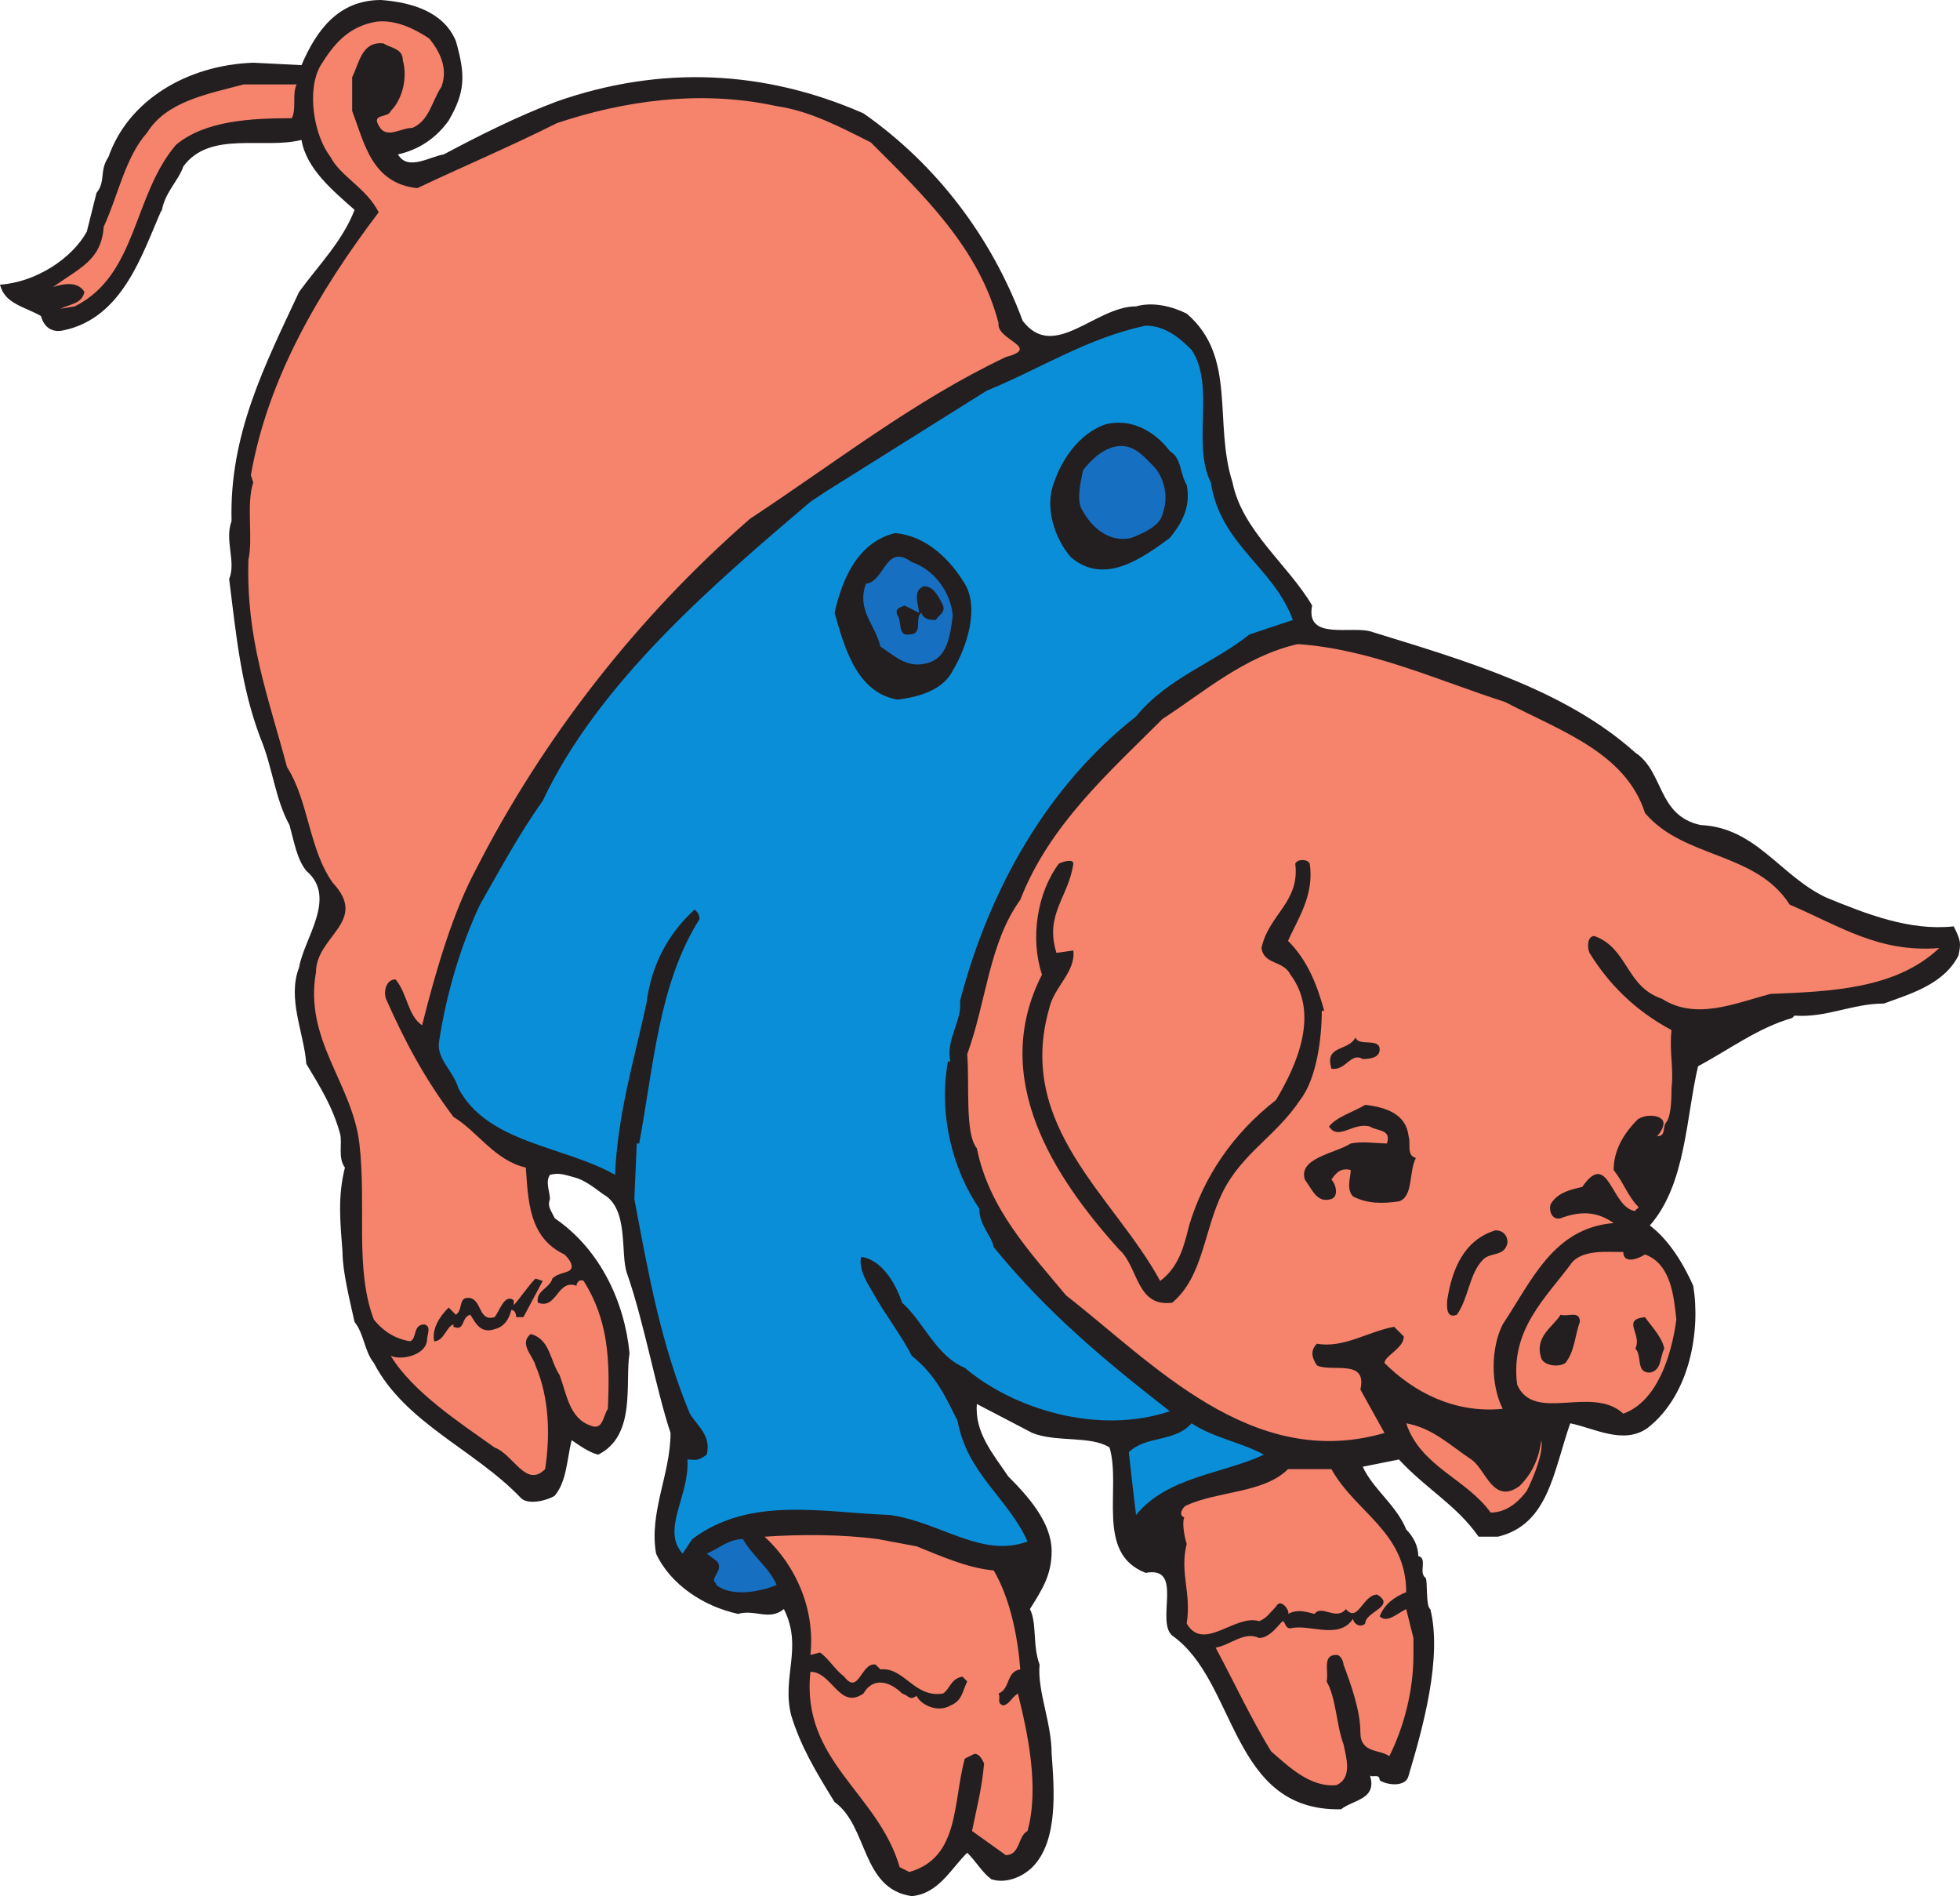
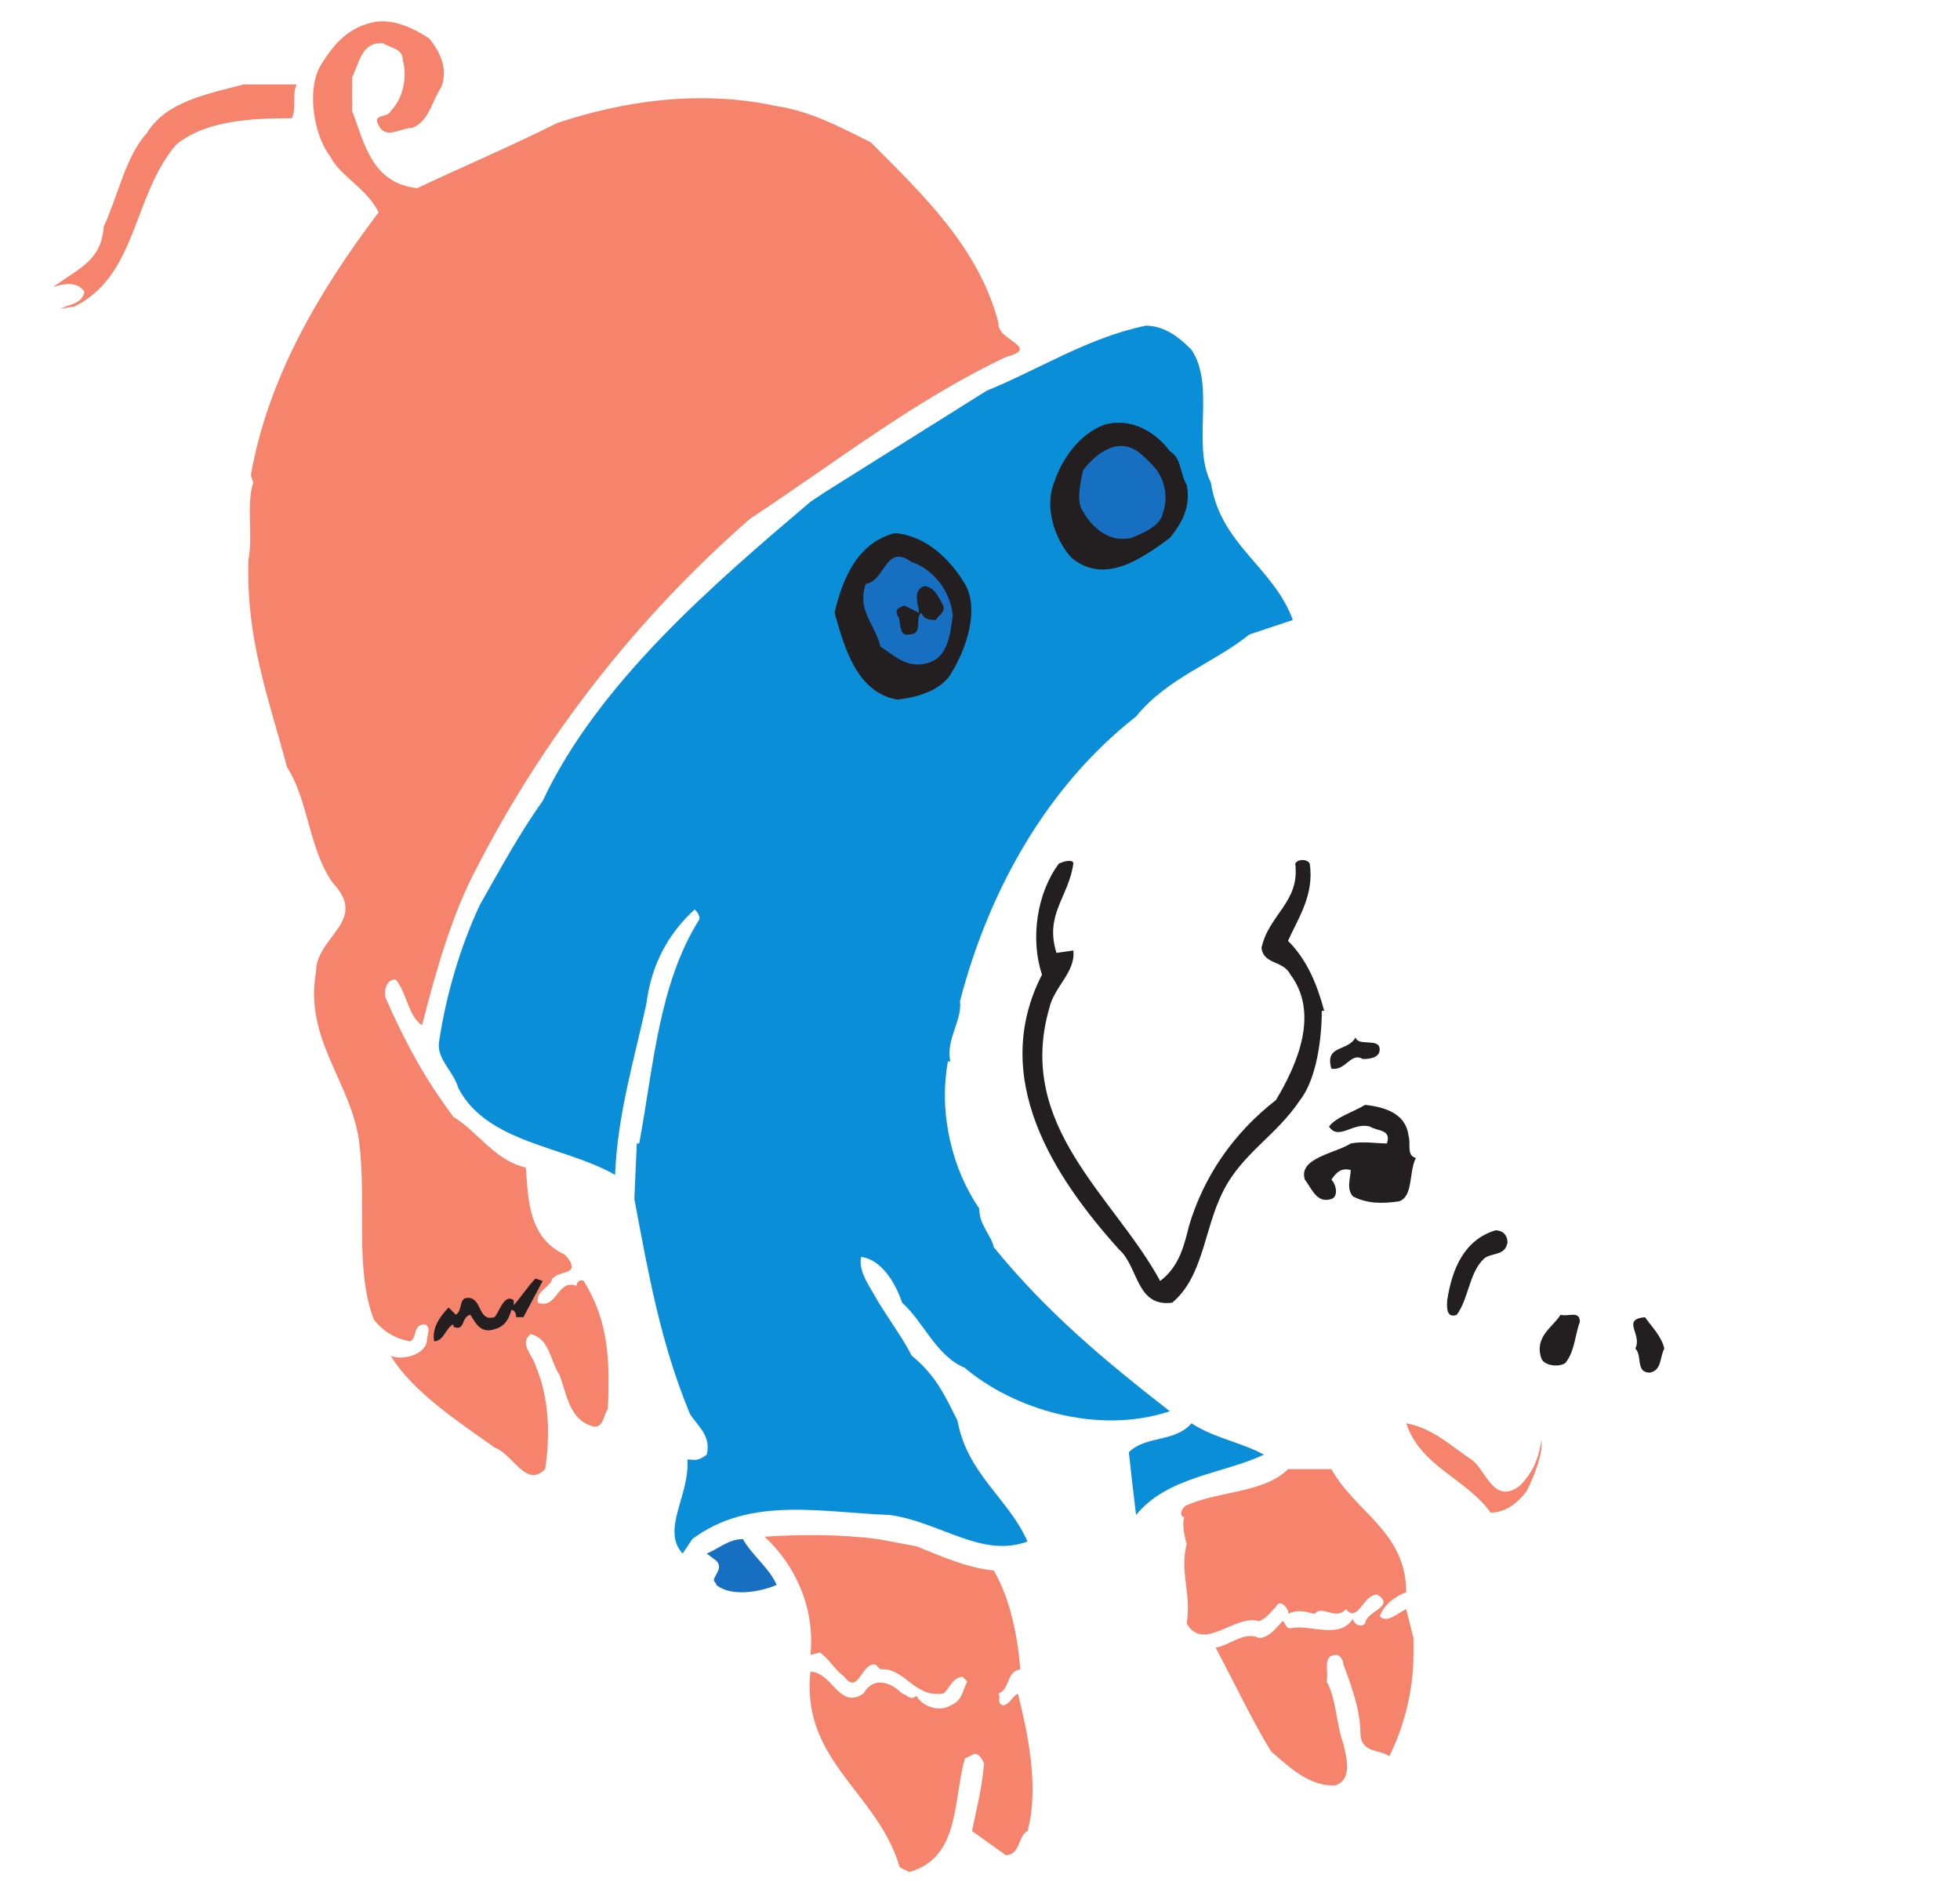
<svg xmlns="http://www.w3.org/2000/svg" width="609.449" height="589.5">
-   <path fill="#231f20" fill-rule="evenodd" d="M141.75 12.75c3 10.5 3 15.75-2.25 24.75-3.75 5.25-9 9-15.75 10.5 3 5.25 9.75.75 14.25 0 11.25-6 23.25-12 35.25-16.5 32.25-11.25 64.5-9.75 95.25 3.75C291 51 308.25 73.5 318 99.75c9.75 12.75 22.5-4.5 35.25-4.5 5.25-1.5 11.25 0 15.75 2.25 15.75 13.5 8.25 33.75 14.25 52.5 3 15 17.25 25.5 24.75 38.25-2.25 11.25 12.75 6 18.75 8.25 29.25 9 60 18 81.75 37.5 9 6 6.75 19.5 20.25 22.5 17.25.75 24.75 15.75 39 22.5 12.75 5.25 26.25 10.5 39.75 9 2.25 4.5 2.25 5.25 1.5 9-4.5 9-15 12-23.25 15-9.75 0-18 4.5-27.75 3.75l-.75.75c-10.5 3-19.5 9.75-29.25 15-3.75 15.75-3.75 36.75-15 49.5 6 4.5 10.5 12 13.5 18.75 2.25 13.5-.75 33.75-14.25 44.25-7.5 5.25-16.5 0-24-1.5-5.25 15-6.75 31.5-22.5 35.25h-6c-6.75-9.75-16.5-15-24.75-24L423.75 456c3 6.75 10.5 12 13.5 19.5 2.25 2.25 3.75 5.25 3.75 8.25 3 .75 0 5.25 2.25 6.75.75.75 0 9 1.5 9.75 3.75 15-2.25 36.75-6.75 51.75-.75 3.75-6.75 3-9 1.5 0-2.25-2.25-.75-3-1.5 2.25 7.5-5.25 7.5-9 10.5-34.5.75-32.25-39.75-52.5-54-5.25-4.5 3.75-21.75-8.25-19.5-15.75-6-7.5-26.25-11.25-39-6-3.75-16.5-1.5-24-4.5l-17.25-9c-.75 9 5.25 15.75 9.75 22.5 6 6 13.5 14.25 13.5 23.25 0 7.5-3 12-6.75 18 2.25 4.5.75 11.25 3 17.25-.75 8.25 3.75 18 3.75 27.75.75 10.5 2.25 27-6 35.25-3 3-8.25 5.25-12.75 3.75-3-2.25-4.5-5.25-7.5-8.25-5.25 5.25-9 12.75-17.25 13.5-15.75-2.25-13.5-21.75-24-29.25-6-9.75-10.5-17.25-13.5-27-3-12 3.75-21-2.25-33-4.5 3.75-9 0-14.25 1.5-10.5-2.25-21-9-25.5-18.75-2.25-12.75 4.5-24.75 4.5-37.5C204 432 200.25 411 195 396c-2.25-6 .75-20.25-7.5-24.75-3-2.25-6-4.5-9-5.25s-4.5-1.5-7.5-.75c-1.5 2.25 0 5.25 0 7.5-.75 2.25 0 3 1.5 6 14.25 9.75 21.75 26.25 23.25 42-1.5 9 2.25 25.5-9.75 31.5-3-.75-6-3-8.25-4.5-1.5 6-1.5 12.75-5.25 17.25-2.25 1.5-8.25 3-10.5.75-14.25-15-36-23.25-45.75-42-3-3.75-3-9-6-12.75-1.5-6.75-3.75-15.75-3.75-21.75-.75-9.75-1.5-17.25.75-26.25-2.25-3-.75-7.5-1.5-10.5-2.25-8.25-6-14.25-10.5-21.75-.75-9.75-6-20.25-2.25-30 1.5-9 12-21.75 2.25-30-3-3.75-3.75-9-5.25-14.25-4.5-8.25-5.25-18-9-27-6-15.75-7.5-31.5-9.75-49.5 2.25-5.25-1.5-12 .75-18-.75-27 10.5-48.75 21-71.25 6-8.25 13.5-15.75 17.25-25.5-6.75-6-15-12.75-16.5-21.75-12 3-28.5-3-36.75 8.25-1.5 4.5-6 8.25-6.75 14.25v-.75c-6 13.5-12 33.75-30.75 37.5-3.75.75-6-1.5-6.75-4.5C7.5 95.25 1.5 94.5 0 88.5c11.25-.75 22.5-8.25 27-16.5l3-12c3-3.75.75-6.75 3.75-11.25 6-17.25 24-28.5 45-29.25l15 .75C98.25 9.75 105 0 118.5 0c9.75.75 19.5 3.75 23.25 12.75" />
  <path fill="#f6836c" fill-rule="evenodd" d="M133.5 12c3 3.75 6 9 3.75 15-3 4.5-3.75 10.5-9 12.75-3.75 0-8.25 3.75-10.5-.75-2.25-3.75 3-2.25 3.75-4.5 3.75-3.75 5.25-10.5 3.75-15.75 0-3.75-3.75-3.75-6-5.25-6.75-.75-7.5 6-9.75 10.5v10.5c3.75 9.75 6 22.5 20.25 24 14.25-6.75 28.5-12.75 43.5-20.25C193.5 31.5 217.5 27.75 241.5 33c10.5 1.5 20.25 6.75 29.25 11.25 16.5 16.5 33.75 33 39.75 56.25-.75 5.25 13.5 7.5 2.25 10.5-28.5 13.5-53.25 33-79.5 50.25-35.25 30.75-64.5 68.25-85.5 109.5-6.75 12.75-12 30-16.5 48-4.5-3-4.5-9.75-8.25-14.25-3 0-3.75 3.75-3 6 6 13.5 12 24.75 21 36.75 7.5 4.5 12.75 13.5 22.5 15.75.75 9.75.75 21.75 12 27 .75.75 2.25 2.25 2.25 3.75 0 2.25-3.75 1.5-6 3.75-.75 3-5.25 3.75-4.5 7.5 6 2.25 6-7.5 12-5.25 0-.75.75-2.25 2.25-1.5 7.5 12 8.25 24 7.5 39.75-1.5 2.25-1.5 6.75-5.25 5.25-6.75-2.25-7.5-9.75-9.75-15.75-3-4.5-3-11.25-9-12.75-3.75 3 .75 6.75 1.5 9.75 4.5 10.5 4.5 22.5 3 32.25-6 6-9.75-4.5-15.75-6.75-10.5-7.5-25.5-17.25-32.25-28.5 3 1.5 10.5 0 11.25-4.5 0-2.25 1.5-4.5-.75-5.25-3.75 0-2.25 4.5-4.5 5.25-4.5-.75-8.25-3-11.25-6.75-6-15.75-2.25-35.25-4.5-54.75-2.25-18.75-17.25-32.25-13.5-53.25 0-11.25 16.5-15.75 5.25-27.75C96 264 96 249 89.25 238.5c-6-22.5-12.75-39.75-12-64.5 1.5-6.75-.75-17.25 1.5-24l-.75-2.25c5.25-30 21-57 39.75-81.75-3.75-7.5-12-11.25-15-17.25-5.25-6.75-7.5-21-3-28.5 3.75-6 8.25-12 17.25-13.5C123 6 129 9 133.5 12M92.25 26.25c-1.5 3 0 7.5-1.5 10.5-12.75 0-27 .75-36 8.25-13.5 15.75-12 40.5-31.5 50.25l-4.5.75c3-1.5 6.75-1.5 7.5-5.25-2.25-3.75-7.5-2.25-9.75-1.5 8.25-6 15-8.25 15.75-18.75 4.5-9.75 6.75-21.75 13.5-29.25 6-9.75 18.75-12 30-15h16.5" />
  <path fill="#0b8ed8" fill-rule="evenodd" d="M370.5 108.75c7.5 11.25 0 29.25 6 41.25 3 19.5 19.5 26.25 25.5 42.75l-13.5 4.5c-11.25 9-25.5 13.5-35.25 25.5-27.75 21.75-45.75 54-54.75 88.5.75 6-4.5 12-3 18.75h-.75c-3 16.5 1.5 33.75 9.75 45.75 0 5.25 3.75 8.25 4.5 12 16.5 20.25 34.5 35.25 54.75 51-22.5 7.5-48.75-.75-63.75-13.5-9-3.75-12.75-14.25-19.5-20.25-2.25-6.75-6.75-13.5-12.75-14.25-.75 3.75 1.5 7.5 3.75 11.25 3.75 6.75 9 13.5 12 19.5 7.5 6 10.5 12.75 14.25 20.25 3 16.5 15.75 24 21.75 37.5-14.25 5.25-27-6-42.75-8.25-21-.75-43.5-6-61.5 7.5l-3 4.5c-6.75-7.5 2.25-18 1.5-29.25 2.25 0 3 .75 6-1.5 1.5-6-3-9-5.25-12.75-9-21.75-12.75-42.75-17.25-66.75l.75-17.25h.75c4.5-24 6-49.5 18.75-69.75 0-1.5-.75-2.25-1.5-3-8.25 7.5-13.5 17.25-15 29.25-3.75 17.25-9 34.5-9.75 53.25-15.75-9-39.75-9.75-48.75-27-1.5-5.25-6.75-9-6-14.25 2.25-15 6.75-30 12.75-42.75 6-10.5 12-21.75 19.5-32.25C186 212.25 222 181.5 252 156l4.5-3 50.25-31.5c16.5-6.75 31.5-16.5 49.5-20.25 6 0 10.5 3.75 14.25 7.5" />
  <path fill="#231f20" fill-rule="evenodd" d="M369 150.75c1.5 7.5-2.25 12.75-5.25 16.5-8.25 6-20.25 15-30.75 6-5.25-6-8.25-15.75-5.25-23.25 2.25-6.75 7.5-15 15.75-18 8.25-2.25 15.75 2.25 20.25 8.25 3.75 2.25 3 6.75 5.25 10.5" />
  <path fill="#176fc1" fill-rule="evenodd" d="M358.5 144.75c3 3 5.25 9 3 15-.75 3.75-6 6-9.75 7.5-6.75 1.5-12-3-15-8.25-2.25-3-.75-9 0-12.75 2.25-3 6-6.75 10.5-7.5 5.25-.75 8.25 3 11.25 6" />
  <path fill="#231f20" fill-rule="evenodd" d="M300 181.5c4.5 7.5.75 19.5-3.75 27-3 6-10.5 8.25-17.25 9-12.75-2.25-16.5-16.5-19.5-27 2.25-9.75 6.75-21.75 18.75-24.75C288 166.5 295.5 174 300 181.5" />
  <path fill="#176fc1" fill-rule="evenodd" d="M296.25 191.25c-.75 6-1.5 13.5-8.25 15-6 1.5-9.75-2.25-14.25-5.25-1.5-6.75-7.5-11.25-4.5-19.5 6-.75 6-12.75 14.25-6.75 6.75 2.25 12 9 12.75 16.5" />
  <path fill="#231f20" fill-rule="evenodd" d="M293.25 188.25c.75 2.25-1.5 3-2.25 4.5-1.5 0-3.75 0-4.5-2.25-2.25 1.5.75 6.75-3.75 6.75-3.75.75-2.25-4.5-3.75-6-.75-2.25.75-2.25 2.25-3l4.5 2.25c0-2.25-2.25-6.75 1.5-8.25 3 0 4.5 3 6 6" />
-   <path fill="#f6836c" fill-rule="evenodd" d="M468 218.25c17.25 9 37.5 15.75 43.5 34.5 12 14.25 34.5 12 45 28.5 15.75 6.75 27.75 15 46.5 13.5-13.5 12.75-33.75 13.5-52.5 14.25-11.25 3-23.25 8.25-33.75 1.5-11.25-3.75-10.5-15.75-21-19.5-2.25 0-2.25 3.75-1.5 5.25 6 9.75 14.25 18 25.5 24-.75 6.75.75 12 0 18 0 2.25 0 8.25-1.5 10.5-1.5 1.5 0 4.5-3 4.5.75-.75 3-3.75 1.5-5.25s-5.25-1.5-7.5 0c-4.5 4.5-7.5 9.75-7.5 15.75 3 3.75 4.5 8.25 7.5 11.25.75.75-.75.75-.75 1.5-7.5-.75-8.25-19.5-16.5-7.5-3 .75-7.5 1.5-9.75 5.25-.75 1.5 0 5.25 3 4.5 6-2.25 11.25-2.25 16.5 1.5-18.75 1.5-25.5 18-34.5 31.5-3.75 7.5-3.75 18.75 0 26.25-15 1.5-27.75-5.25-36.75-14.25 0-2.25 6-4.5 6-8.25l-3-3c-8.25 1.5-15.75 6.75-24 5.25-2.25 2.25-1.5 4.5 0 6.75 4.5 2.25 15.75-2.25 13.5 7.5l7.5 13.5c-41.25 12-72-21.75-99-42.75-11.25-13.5-24-27-27.75-45.75-3.75-4.5-2.25-19.5-3-29.25 6-16.5 6.75-34.5 16.5-48 9-23.25 27.75-39.75 44.25-56.25 12.75-8.25 25.5-19.5 42-23.25 22.5 1.5 43.5 11.25 64.5 18" />
  <path fill="#231f20" fill-rule="evenodd" d="M333.75 268.5c-1.5 10.5-9 15.75-5.25 27.75l5.25-.75c.75 6.75-6 11.25-7.5 18-10.5 36.75 20.25 58.5 34.5 84.75 6-4.5 7.5-11.25 9-17.25 4.5-15 13.5-28.5 27-39 6.75-11.25 13.5-27 4.5-39-2.25-4.5-8.25-3-9-8.25 2.25-10.5 12-14.25 10.5-26.25.75-1.5 3.75-1.5 4.5 0 1.5 9.75-3.75 17.25-6.75 24 6 6 9 13.5 11.25 21.75H411c0 8.25-1.5 21-6.75 27.75-7.5 11.25-18 16.5-24 28.5s-6 26.25-15.75 34.5c-11.25 1.5-10.5-11.25-16.5-16.5-20.25-22.5-40.5-53.25-24-85.5-3.75-11.25-1.5-25.5 5.25-34.5 1.5-.75 4.5-1.5 4.5 0M429 326.25c0 2.25-2.25 3-5.25 3-3.75-2.25-5.25 3.75-9.75 3-2.25-7.5 5.25-5.25 7.5-9.75.75 3 7.5 0 7.5 3.75m9 27c.75 2.25-.75 6 2.25 6.75-2.25 4.5-.75 12-5.25 13.5-5.25.75-9.75.75-14.25-1.5-2.25-2.25-.75-6-.75-8.25-3-.75-4.5.75-6 3 1.5 1.5 2.25 5.25 0 6-4.5 1.5-6-3-8.25-6-2.25-6.75 9.75-8.25 14.25-11.25 3.75-.75 8.25 0 11.25 0 1.5-4.5-3-3.75-5.25-5.25-5.25-1.5-9.75 4.5-12.75 0 2.25-3 7.5-4.5 11.25-6.75 6.75.75 12.75 3 13.5 9.75m30.75 33c-.75 4.5-5.25 3-7.5 5.25-4.5 4.5-4.5 12-8.25 17.25-3.75 1.5-3-3.75-3-4.5 1.5-9.75 5.25-18.75 15-21.75 2.25 0 3.75 1.5 3.75 3.75" />
-   <path fill="#f6836c" fill-rule="evenodd" d="M511.5 390c8.25 3 9 13.5 9.75 20.25-1.5 11.25-6 25.5-16.5 29.25-9.75-9-27.75 3-33-9-2.25-17.25 9-27 17.25-38.25 3.75-3.75 10.5-3 15.75-3 0 3.75 4.5 2.25 6.75.75" />
  <path fill="#231f20" fill-rule="evenodd" d="M162.75 409.5h-2.25c0-1.5-.75-2.25-1.5-2.25-.75 3-2.25 5.25-5.25 6-4.5 1.5-6-2.25-7.5-4.5-3 .75-1.5 5.25-5.25 3.75v-.75c-2.25.75-3 5.25-6 5.25-.75-3.75 1.5-7.5 4.5-10.5l2.25 2.25c2.25-1.5.75-5.25 3.75-5.25 4.5 0 3 7.5 8.25 6 1.5-1.5 3-7.5 6-5.25v1.5c1.5-1.5 4.5-6 6.75-8.25l2.25.75-6 11.25m328.5 1.5c-1.5 3.75-1.5 9-4.5 12.75-2.25 1.5-6.75.75-7.5-1.5-2.25-6.75 3.75-9.75 6-13.5 2.25.75 6-1.5 6 2.25m26.25 8.25c-1.5 3-.75 6.75-4.5 7.5-4.5 0-2.25-5.25-4.5-7.5 2.25-4.5-4.5-9 3-9.75 1.5 2.25 5.25 6 6 9.75" />
  <path fill="#0b8ed8" fill-rule="evenodd" d="M393 452.25c-12.75 6-30 6.75-39.75 18.75-.75-6-1.5-12.75-2.25-19.5 5.25-5.25 14.25-3 19.5-9 6.75 4.5 15.75 6 22.5 9.75" />
  <path fill="#f6836c" fill-rule="evenodd" d="M457.5 453.75c4.5 3 6.75 14.25 15 8.25 3.75-3.75 6-8.25 6.75-14.25.75 3.75-2.25 11.25-4.5 15.75-2.25 3-6 6.75-11.25 6.75-7.5-10.5-21.75-14.25-26.25-27.75 8.25 1.5 13.5 6.75 20.25 11.25m-43.5 3c7.5 13.5 23.25 19.5 23.25 38.25-3.75 1.5-6.75 3.75-8.25 7.5 2.25 2.25 5.25-.75 8.25-2.25l2.25 9v5.25c0 11.25-3 22.5-7.5 31.5-3-2.25-9-.75-9-7.5s-3-15-5.25-21c0-.75-.75-3-2.25-3-4.5 0-2.25 5.25-3 8.25 3 5.25 3 13.5 5.25 19.5.75 3.75 3 10.5-2.25 12.75-8.25.75-15-6-20.25-10.5-6-9.75-11.25-21-17.25-32.25 4.5-.75 9-5.25 13.5-3 3.75 0 6.75-5.25 7.5-5.25.75.75.75 2.25 2.25 2.25 6-1.5 15 3.75 19.5-3 0 1.5 2.25 3 3.75 1.5 0-3.75 9.75-5.25 3.75-9-4.5 0-6 9-9.75 4.5-3 3.75-7.5-1.5-9.75 1.5-3-.75-5.25-1.5-8.25 0 .75-.75-2.25-5.25-3.75-2.25-1.5 1.5-3 3.75-5.25 4.5-7.5-2.25-17.25 9.75-22.5.75 1.5-9.75-2.25-15.75 0-24.75-.75-2.25-1.5-6.75-.75-8.25-2.25-.75 0-3.75.75-3.75 9.75-4.5 24-3.75 31.5-11.25H414m-129 24c7.5 3 15.75 6.75 24 7.5 5.25 9 7.5 21 8.25 30.75-4.5.75-3 6-6.75 7.5.75 1.5-.75 3 1.5 3.75 2.25-.75 2.25-2.25 4.5-3.75 3 12 6.75 29.25 3 42.75-3 1.5-2.25 7.5-6.75 7.5l-10.5-7.5c1.5-7.5 3-12.75 3.75-21-.75-1.5-1.5-3-3-3l-3 1.5c-3.75 13.5-1.5 30.75-17.25 35.25l-3-1.5C273 557.25 249 547.5 252 519.75c6.75 0 9 12 16.5 6.75 3-5.25 8.25-3.75 12 0 2.25.75 2.25 2.25 4.5.75 1.5 3 6.75 5.25 10.5 3 3.75-1.5 3.75-4.5 5.25-7.5l-1.5-1.5c-3.75.75-3.75 3.75-6 5.25-9 1.5-12-8.25-19.5-7.5l-1.5-1.5c-4.5-.75-5.25 9.75-9.75 3.75-3-2.25-4.5-5.25-7.5-7.5l-3 .75c1.5-14.25-4.5-27.75-14.25-36.75 11.25-.75 24-.75 35.25.75l12 2.25" />
  <path fill="#176fc1" fill-rule="evenodd" d="M231 478.5c3 5.25 8.25 9 10.5 14.25-5.25 2.25-14.25 3.75-18.75 0 0-.75-.75-.75-.75-1.5 0-1.5 3-3.75.75-6l-3-2.25c3.75-1.5 6.75-4.5 11.25-4.5" />
</svg>